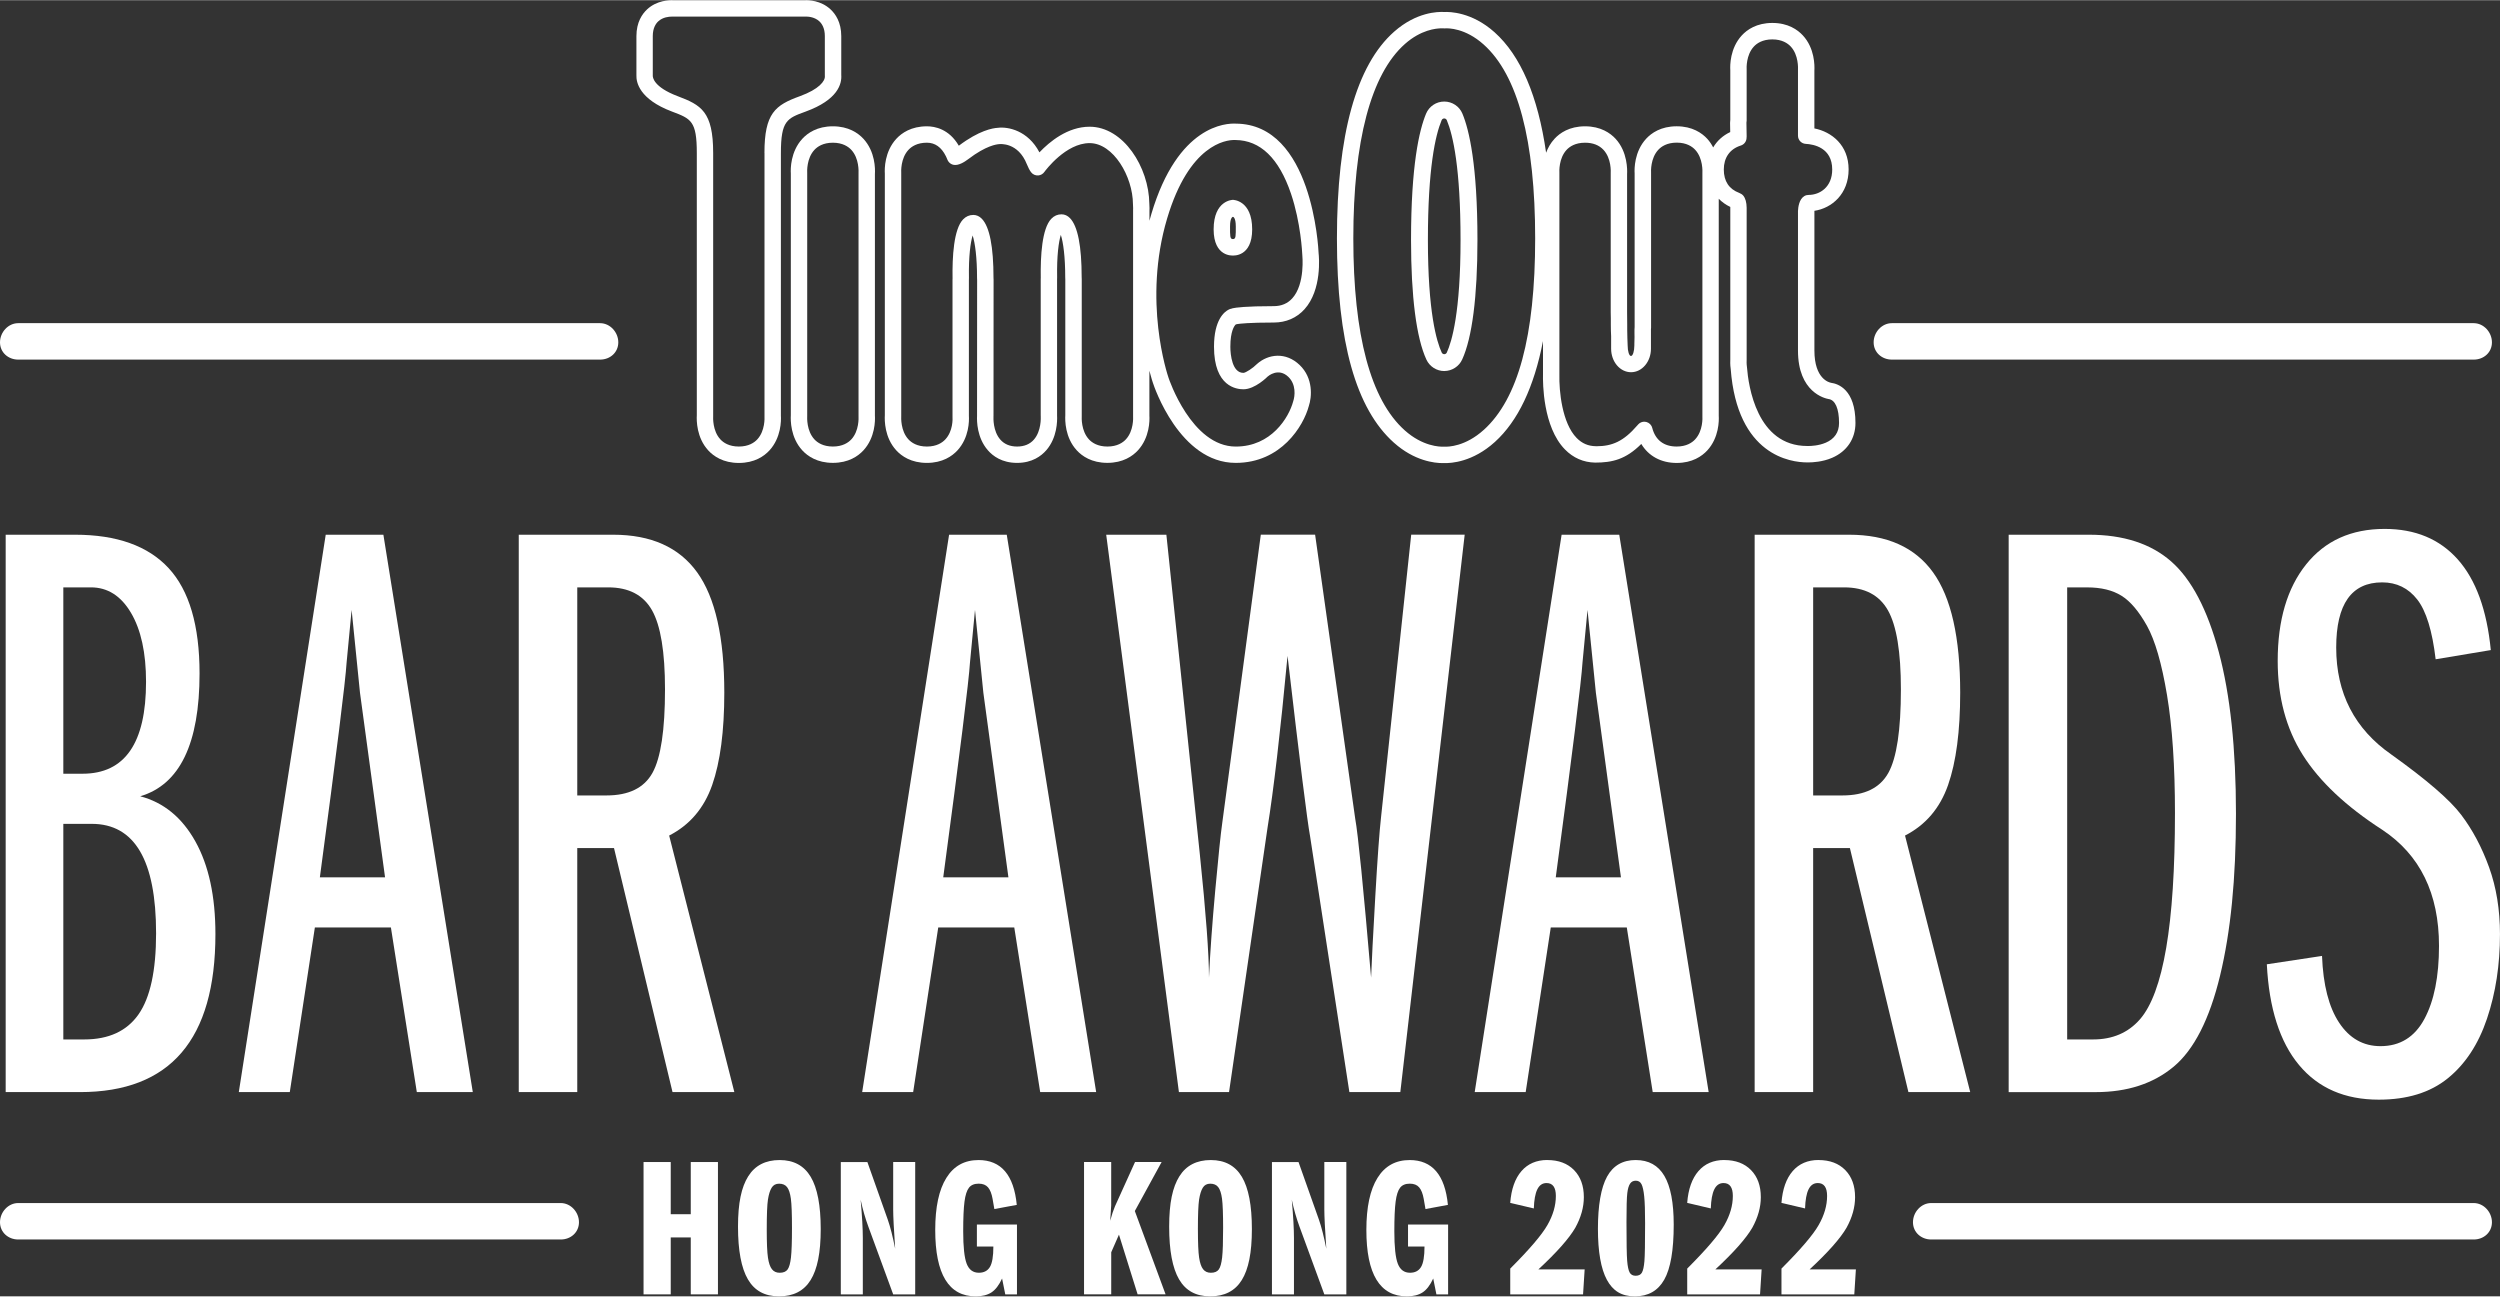
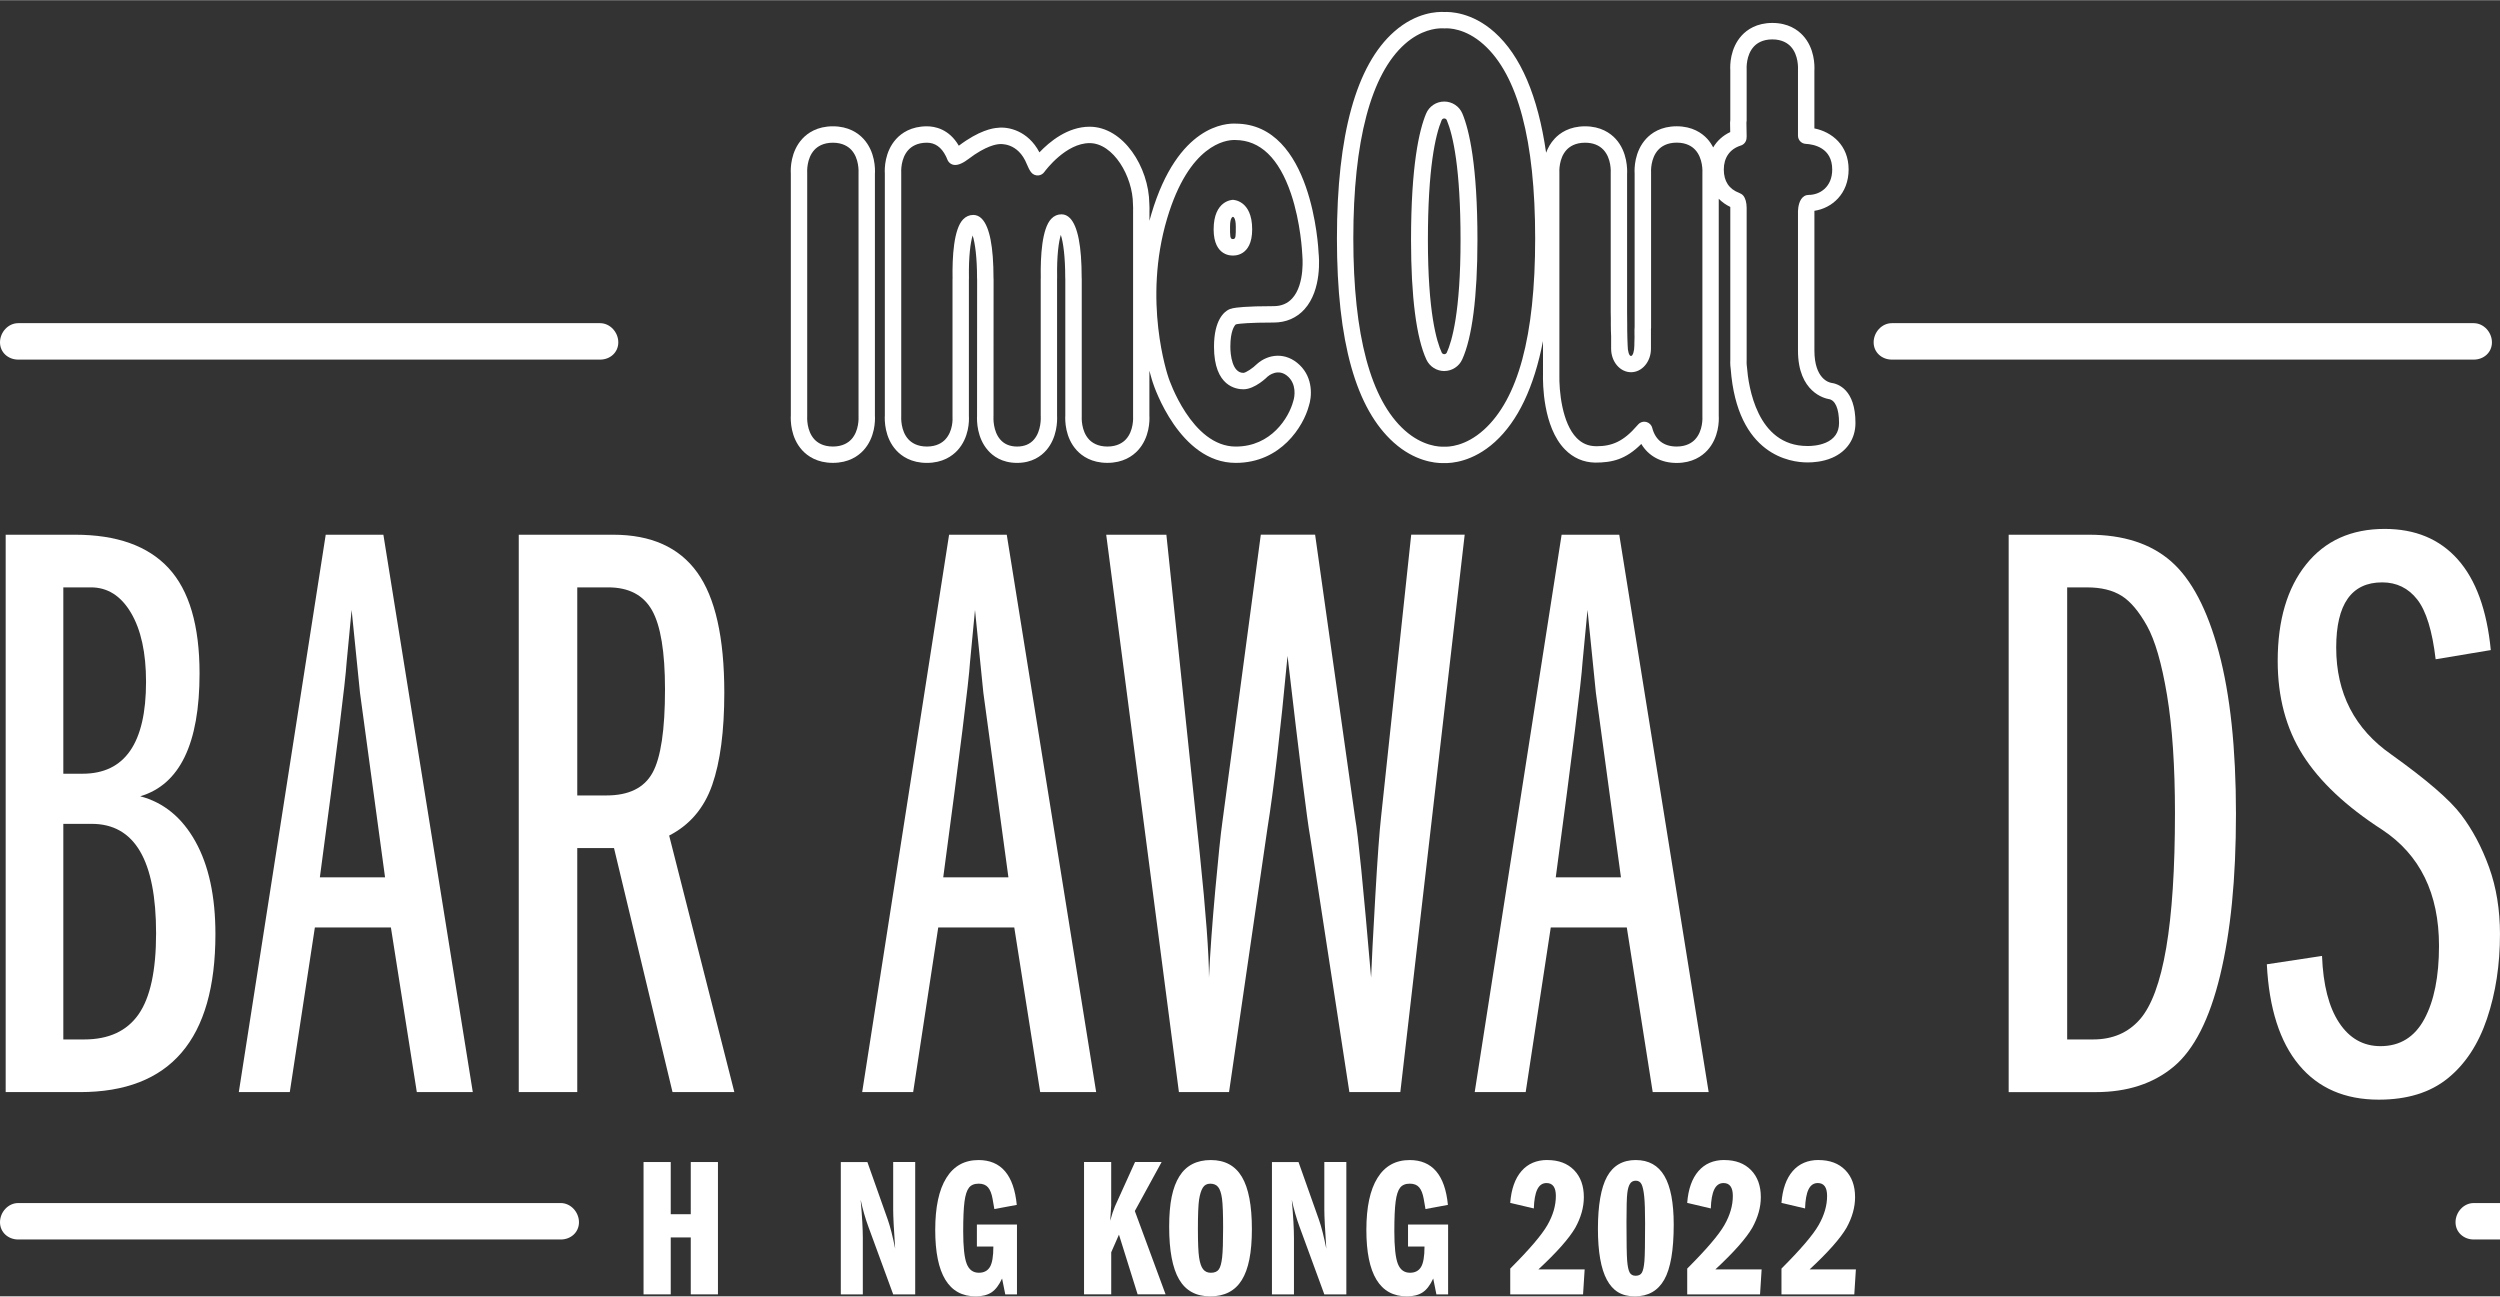
<svg xmlns="http://www.w3.org/2000/svg" id="Layer_163bbf0db50a86" viewBox="0 0 1020.9 529.29" aria-hidden="true" width="1020px" height="529px">
  <rect x="0" y="0" width="1020.9" height="529.29" fill="#333333" stroke="none" />
  <defs>
    <linearGradient class="cerosgradient" data-cerosgradient="true" id="CerosGradient_id3e19c91ae" gradientUnits="userSpaceOnUse" x1="50%" y1="100%" x2="50%" y2="0%">
      <stop offset="0%" stop-color="#d1d1d1" />
      <stop offset="100%" stop-color="#d1d1d1" />
    </linearGradient>
    <linearGradient />
    <style>.cls-1-63bbf0db50a86{fill:#fff;}</style>
  </defs>
  <g>
-     <path class="cls-1-63bbf0db50a86" d="m328.95,45.49c13.24-4.8,14.86-11.36,14.59-14.96v-15.88c0-5.67-2.39-9.07-4.39-10.92C335.16.02,330.11-.05,328.82.01h-54.04c-1.44-.06-6.5,0-10.51,3.71-2,1.85-4.38,5.25-4.38,10.92v16.02c-.11,2.76,1.09,9.74,14.51,14.8,7.8,2.94,10.15,3.83,10.15,16.94v107.11c-.12,2.04-.14,9.11,4.7,14.36,2.14,2.32,6.05,5.09,12.47,5.09s10.33-2.77,12.47-5.09c4.85-5.26,4.82-12.32,4.7-14.16V62.39c0-13.25,2.54-14.17,10.07-16.9Zm-16.76,16.9v107.51c.04.6.27,5.95-2.93,9.42-1.24,1.34-3.55,2.94-7.55,2.94s-6.31-1.6-7.55-2.94c-3.2-3.46-2.97-8.82-2.93-9.62V62.39c0-16.94-4.96-19.6-14.48-23.2-10.06-3.8-10.2-7.83-10.18-8.4V14.64c0-3.25,1.22-5.07,2.24-6.01,1.9-1.76,4.48-1.93,5.46-1.93.15,0,.27,0,.33,0h54.35c.56-.03,3.5-.06,5.64,1.92,1.02.95,2.24,2.76,2.24,6.01v16.02c0,.1,0,.21.01.31.19,2.02-2.37,5.39-10.19,8.23-10.07,3.65-14.48,6.95-14.48,23.19Z" />
    <path class="cls-1-63bbf0db50a86" d="m505.12,132.27c1.03-.17,4.82-.65,15.05-.65,5.01,0,9.34-1.88,12.54-5.43,7.2-8,5.91-21.53,5.76-22.81-.09-2.16-2.6-52.8-33.78-52.98-3.88-.21-23.67.48-34.49,36.8-.29.96-.55,1.91-.81,2.86v-4.13c.02-.4.06-1.46-.05-2.83-.15-14.87-10.58-31.44-24.39-31.44-8.97,0-16.36,6.12-20.49,10.47-4.67-8.94-12.85-10.57-17.02-10.02-2.02.11-7.6,1.04-15.9,7.31-3.98-6.86-9.81-7.93-13.04-7.93-6.42,0-10.33,2.77-12.47,5.09-4.85,5.26-4.82,12.32-4.7,14.16v98.75c-.12,2.04-.15,9.11,4.7,14.36,2.14,2.32,6.05,5.09,12.47,5.09s10.33-2.77,12.47-5.09c4.84-5.24,4.81-12.23,4.69-14.04v-55.6c.01-.26.02-.53.02-.81-.16-8.88.64-14.52,1.51-17.33.99,3.07,1.8,8.95,1.8,17.38,0,.27,0,.54.03.81l-.03,55.48c-.11,2.16-.04,8.91,4.4,14.03,2.04,2.36,5.77,5.17,11.94,5.17s9.89-2.81,11.94-5.17c4.45-5.13,4.51-11.94,4.4-14.12v-55.69c.02-.27.03-.54.02-.81-.16-8.88.64-14.52,1.51-17.33.99,3.07,1.8,8.95,1.8,17.38,0,.27,0,.54.03.81v55.47c-.12,2.04-.15,9.11,4.7,14.36,2.14,2.32,6.05,5.09,12.47,5.09s10.33-2.77,12.47-5.09c4.85-5.26,4.82-12.32,4.7-14.16v-18.38c.76,2.95,1.35,4.71,1.45,4.99.43,1.36,10.89,32.65,33.8,32.65,18.57,0,27.68-15.1,29.84-23.17,1.26-3.7,1.9-11.4-3.73-16.8-5.64-5.42-12.81-4.53-17.42-.42-1.67,1.7-4.58,3.6-5.55,3.63-4.57,0-5.33-7.38-5.33-10.67,0-6.43,1.65-8.56,2.17-9.07.17-.05.34-.1.51-.17Zm-45.35,47.05c-1.24,1.34-3.55,2.94-7.55,2.94s-6.31-1.6-7.55-2.94c-3.2-3.47-2.97-8.82-2.93-9.62v-55.86c0-.16,0-.47-.03-.63,0-12.79-1.6-20.93-4.75-24.2-1.01-1.05-2.19-1.58-3.49-1.58-1.6,0-3,.61-4.16,1.82-3.83,3.98-4.45,15.26-4.3,24.16-.02.13-.02.27-.02.4v55.89s.02.06.02.09c0,.03-.02.06-.01.1.03.61.25,6.02-2.77,9.51-1.64,1.9-3.96,2.86-6.88,2.86s-5.23-.96-6.88-2.86c-3.02-3.48-2.8-8.83-2.77-9.42,0-.03-.01-.06-.01-.1,0-.03.02-.06.02-.09l.03-55.7c0-.16,0-.47-.03-.63,0-12.79-1.6-20.93-4.75-24.2-1.01-1.05-2.19-1.58-3.5-1.58-1.6,0-3,.61-4.17,1.82-3.83,3.98-4.45,15.26-4.3,24.16-.02.13-.02.27-.02.4v55.97c.07.96.21,5.91-2.91,9.29-1.24,1.34-3.55,2.94-7.55,2.94s-6.31-1.6-7.55-2.94c-3.2-3.47-2.97-8.82-2.93-9.62v-99.16c-.04-.6-.27-5.95,2.93-9.42,1.24-1.34,3.55-2.94,7.55-2.94,3.33,0,5.93,1.85,7.74,5.49.03.06.15.32.18.38.16.35.31.7.46,1.07.13.33.31.63.53.9.07.08.18.2.25.28.5.5,1.15.83,1.85.94,1.91.31,4.26-1.11,5.89-2.35,7.3-5.57,11.61-6.06,12.63-6.12.31-.04,7.69-.86,11.29,8.21.54,1.35,1.11,2.44,1.71,3.24.69.93,1.82,1.43,2.98,1.33,1-.09,1.9-.62,2.46-1.43.51-.7,8.79-11.77,18.48-11.77s17.63,13.63,17.7,24.91c0,.08,0,.17.01.25.09,1.05.05,1.83.04,2.22v84.16c.04.6.27,5.95-2.93,9.42Zm43.09-53.36c-.36.06-.7.17-1.02.33-1.89.92-6.09,4.22-6.09,15.22,0,16.36,9.27,17.37,12.02,17.37,4.75,0,9.84-5.14,9.9-5.21.18-.16,4.36-3.78,8.44.14,3.21,3.08,2.74,7.77,1.97,10.03-1.76,6.57-8.93,18.43-23.44,18.43-18.08,0-27.34-27.71-27.45-28.07-.44-1.27-10.6-31.44-.58-65.08,9.04-30.34,24.05-32.04,27.39-32.04.2,0,.36,0,.47.01,10.17.06,17.81,7.43,22.72,21.92,4.01,11.85,4.57,24.14,4.61,24.89.01.12,1.27,11.89-4.07,17.82-1.91,2.13-4.46,3.21-7.56,3.21-11.59,0-15.59.6-16.77.86-.18.04-.36.1-.54.17Z" />
    <path class="cls-1-63bbf0db50a86" d="m357.28,70.95c.13-2.04.16-9.1-4.7-14.37-2.14-2.32-6.05-5.09-12.47-5.09s-10.33,2.77-12.47,5.09c-4.85,5.26-4.82,12.33-4.7,14.16v98.74c-.12,2.04-.15,9.11,4.7,14.36,2.14,2.32,6.05,5.09,12.47,5.09s10.33-2.77,12.47-5.09c4.85-5.26,4.82-12.32,4.7-14.16v-98.75Zm-9.62,108.37c-1.24,1.34-3.55,2.94-7.55,2.94s-6.31-1.6-7.55-2.94c-3.2-3.47-2.97-8.82-2.93-9.62v-99.15c-.04-.6-.27-5.95,2.93-9.42,1.24-1.34,3.55-2.94,7.55-2.94s6.31,1.6,7.55,2.94c3.2,3.47,2.97,8.82,2.93,9.62v99.16c.04.6.27,5.95-2.93,9.42Z" />
    <path class="cls-1-63bbf0db50a86" d="m589.8,151.43h-.01c-3.12,0-5.98-1.83-7.3-4.66-4.11-8.86-6.28-25.75-6.28-48.82,0-30.51,3.34-44.91,6.14-51.62,1.25-3,4.17-4.95,7.42-4.95s6.17,1.94,7.42,4.94c2.8,6.71,6.14,21.12,6.14,51.62,0,23.03-2.16,39.9-6.24,48.79-1.3,2.84-4.17,4.68-7.29,4.69h0Zm-.03-103.15c-.46,0-.88.28-1.06.71-2.56,6.13-5.61,19.6-5.61,48.97s3.54,41.38,5.64,45.92c.19.4.6.67,1.04.67h0c.44,0,.85-.26,1.04-.67,2.1-4.57,5.61-16.6,5.61-45.92s-3.05-42.84-5.61-48.97c-.18-.43-.6-.71-1.06-.71Z" />
    <path class="cls-1-63bbf0db50a86" d="m503.47,81.52s-7.87.04-7.87,12.06c0,11.38,7.87,10.67,7.87,10.67,0,0,7.87.71,7.87-10.67,0-12.02-7.87-12.06-7.87-12.06Zm.04,16.03h-.07c-1.21,0-1.14-1.4-1.14-5.16s1.14-3.93,1.14-3.93h.07s1.14.16,1.14,3.93.07,5.16-1.14,5.16Z" />
    <path class="cls-1-63bbf0db50a86" d="m747.7,156.22c-.69-.12-6.77-1.52-6.77-13.16v-56.85c0-.07,0-.14,0-.21,7.15-1.07,13.97-6.91,13.97-16.89s-6.96-15.36-13.98-16.76v-23.61c.12-2.04.15-9.11-4.7-14.36-2.14-2.32-6.04-5.1-12.47-5.1-6.43,0-10.33,2.77-12.47,5.09-4.85,5.26-4.82,12.32-4.7,14.16v20.33c-.07.41-.1.83-.09,1.22l.06,3.76c-3.01,1.42-5.37,3.58-6.96,6.27-.64-1.22-1.41-2.42-2.44-3.54-2.14-2.32-6.05-5.09-12.47-5.09-6.43,0-10.33,2.77-12.47,5.09-4.85,5.26-4.82,12.33-4.7,14.16v62.74c-.04.33-.06.68-.06,1.06v1.57c.02.5.03.98.02,1.43h0v.03c0,1.08-.03,2.01-.07,2.82v.57c-.01,2.39-.62,4.33-1.38,4.33s-1.36-1.94-1.36-4.33l-.12-3.18s0-.09,0-.13v-.04s0,0,0,0c-.07-1.96-.06-3.85-.06-5.13,0-1.91,0-3.78-.05-5.23v-56.29c.09-1.45.29-8.96-4.7-14.37-2.15-2.32-6.05-5.09-12.47-5.09-6.42,0-10.33,2.77-12.47,5.1-1.64,1.78-2.72,3.77-3.43,5.69-3.33-23.16-10.38-39.65-21.06-49.2-9.3-8.32-18.44-8.37-20.51-8.27-2.67-.16-11.4.03-20.46,8.01-15.52,13.69-23.39,42.1-23.39,84.46s7.82,69.61,23.24,83.38c8.44,7.55,16.72,8.36,19.89,8.36.29,0,.54,0,.75-.01,2.71.08,11.53-.38,20.64-8.64,9.4-8.53,15.96-22.32,19.63-41.18v13.55c-.09,3.5-.06,21.46,8.94,30.68,3.41,3.49,7.56,5.3,12.34,5.4,7,0,12.54-1.3,18.86-7.62,2.95,4.94,8.07,7.76,14.46,7.76s10.32-2.77,12.47-5.09c4.85-5.25,4.82-12.32,4.7-14.16v-88.64c1.32,1.34,2.87,2.48,4.71,3.34,0,.12.01.26.01.41v61.86c-.03.6-.09,2.19.16,3.84,2.67,35.46,24.61,38.22,31.22,38.22h.53s.04,0,.05,0c1.58,0,5.69-.18,9.62-1.88,6.06-2.61,9.53-7.8,9.53-14.24,0-13.65-7.1-16.02-9.99-16.39Zm-141.74,19.19c-7.6,6.9-14.67,6.98-16.02,6.9-.11,0-.23,0-.34,0-1.65.09-8.62-.1-15.95-6.65-13.94-12.45-21.01-38.82-21.01-78.39s7.11-67.08,21.12-79.44c6.5-5.73,12.6-6.36,15.08-6.36.36,0,.65.01.85.03.07,0,.33,0,.4,0,1.32-.09,8.22-.16,15.75,6.57,13.98,12.5,21.06,39.16,21.06,79.22s-7.04,65.52-20.94,78.13Zm86.28,3.91c-1.24,1.34-3.56,2.94-7.55,2.94-5.24,0-8.7-2.64-9.99-7.63-.31-1.19-1.24-2.11-2.43-2.41-.27-.07-.54-.1-.81-.1-.92,0-1.82.38-2.46,1.08l-.43.48c-5.56,6.44-10.19,8.46-16.69,8.46-.09,0-.19-.01-.28-.02-3.05-.04-5.59-1.14-7.78-3.38-5.91-6.05-7.2-19.09-7.03-25.92v-82.28c-.04-.6-.27-5.95,2.92-9.41,1.24-1.34,3.56-2.94,7.56-2.94,3.21,0,5.75.99,7.55,2.94,3.21,3.48,2.97,8.81,2.93,9.62v56.63c.06,1.5.05,3.27.05,5.12s.04,3.34.12,4.68v5.15c0,5.29,3.64,9.58,8.13,9.58s8.13-4.29,8.13-9.58v-3.3c.02-.96.02-1.96,0-3v-.32s0-1.36,0-1.36c0-.07,0-.14.02-.21.02-.15.03-.31.03-.46v-63.16c-.04-.6-.27-5.95,2.93-9.42,1.24-1.34,3.55-2.94,7.55-2.94,4,0,6.32,1.6,7.55,2.94,3.2,3.47,2.97,8.82,2.93,9.62v99.16c.04.6.27,5.95-2.93,9.41Zm53.27,1.39c-2.84,1.22-6,1.33-6.95,1.33h-.56c-20.58,0-24.03-24.52-24.62-32.27-.19-1.33-.14-2.48-.12-2.9v-62.1c-.02-2.2-.49-3.88-1.39-4.98-.37-.46-1.07-.89-1.62-1.09-4.19-1.57-6.32-4.79-6.32-9.57s2.4-8.36,6.95-9.79c1.21-.38,2.11-1.42,2.3-2.68.03-.2.06-.48.08-1.03l-.09-5.67c.06-.25.09-.5.09-.75v-20.85c-.04-.6-.27-5.95,2.93-9.42,1.23-1.34,3.54-2.94,7.55-2.94,4,0,6.31,1.6,7.55,2.94,3.2,3.47,2.97,8.82,2.93,9.62v26.76c0,1.78,1.39,3.25,3.17,3.34,3.25.17,10.81,1.55,10.81,10.48,0,7.13-5.01,10.37-9.67,10.37-.6,0-1.19.16-1.71.47-2.15,1.28-2.53,4.57-2.6,6.09v57.01c0,17.06,11.05,19.53,12.48,19.78,2.73.34,4.29,3.9,4.29,9.77,0,3.81-1.85,6.53-5.49,8.09Z" />
  </g>
  <g>
    <path class="cls-1-63bbf0db50a86" d="m2.32,445.88v-227.61h28.32c17.06,0,29.8,4.55,38.22,13.65,8.41,9.1,12.63,23.43,12.63,43,0,28.66-8.08,45.39-24.23,50.16,9.55,2.51,17.06,8.65,22.52,18.43,5.46,9.78,8.19,22.41,8.19,37.88,0,43-18.43,64.49-55.28,64.49H2.32Zm31.39-130.01c17.29,0,25.93-12.51,25.93-37.54,0-11.83-2.05-21.21-6.14-28.15-4.09-6.94-9.56-10.41-16.38-10.41h-11.26v76.1h7.85Zm.68,108.51c10.01,0,17.4-3.41,22.18-10.24,4.78-6.83,7.17-17.86,7.17-33.1,0-29.8-8.76-44.7-26.28-44.7h-11.6v88.04h8.53Z" />
    <path class="cls-1-63bbf0db50a86" d="m170.21,445.88l-10.58-67.23h-31.05l-10.24,67.23h-20.82l35.49-227.61h23.55l36.51,227.61h-22.86Zm-26.62-196.9l-2.05,21.5c-.46,7.51-4.09,36.74-10.92,87.7h26.62l-10.24-75.41-3.41-33.78Z" />
    <path class="cls-1-63bbf0db50a86" d="m274.63,445.88l-23.89-99.64h-15.01v99.64h-23.89v-227.61h38.56c15.47,0,26.9,5.12,34.29,15.36,7.39,10.24,11.09,26.62,11.09,49.14,0,15.7-1.65,28.27-4.95,37.71-3.3,9.44-9.16,16.33-17.57,20.64l26.62,104.76h-25.25Zm-26.96-121.14c9.1,0,15.36-3.07,18.77-9.22,3.41-6.14,5.12-17.51,5.12-34.12,0-15.24-1.77-25.99-5.29-32.25-3.53-6.25-9.5-9.38-17.91-9.38h-12.63v84.97h11.94Z" />
    <path class="cls-1-63bbf0db50a86" d="m424.77,445.88l-10.58-67.23h-31.05l-10.24,67.23h-20.82l35.49-227.61h23.55l36.51,227.61h-22.86Zm-26.62-196.9l-2.05,21.5c-.46,7.51-4.09,36.74-10.92,87.7h26.62l-10.24-75.41-3.41-33.78Z" />
    <path class="cls-1-63bbf0db50a86" d="m551.03,445.88l-16.04-104.42c-1.14-6.14-4.21-30.71-9.21-73.71-2.96,31.4-5.69,54.83-8.19,70.3l-15.7,107.83h-20.47l-29.69-227.61h24.57l13.65,130.35c2.5,24.12,3.75,40.95,3.75,50.5.45-10.01,1.31-21.89,2.56-35.66,1.25-13.76,2.22-23.04,2.9-27.81l15.7-117.39h22.18l16.38,116.02c1.14,6.14,3.3,27.76,6.48,64.84.22-6.14.8-17.17,1.71-33.1.91-15.92,1.71-26.84,2.39-32.76l12.28-115h21.84l-26.28,227.61h-20.82Z" />
    <path class="cls-1-63bbf0db50a86" d="m674.9,445.88l-10.58-67.23h-31.05l-10.24,67.23h-20.82l35.49-227.61h23.54l36.51,227.61h-22.86Zm-26.62-196.9l-2.05,21.5c-.46,7.51-4.09,36.74-10.92,87.7h26.62l-10.24-75.41-3.41-33.78Z" />
-     <path class="cls-1-63bbf0db50a86" d="m779.32,445.88l-23.89-99.64h-15.01v99.64h-23.89v-227.61h38.56c15.47,0,26.9,5.12,34.29,15.36,7.39,10.24,11.09,26.62,11.09,49.14,0,15.7-1.65,28.27-4.95,37.71-3.3,9.44-9.16,16.33-17.58,20.64l26.62,104.76h-25.25Zm-26.96-121.14c9.1,0,15.36-3.07,18.77-9.22,3.41-6.14,5.12-17.51,5.12-34.12,0-15.24-1.76-25.99-5.29-32.25-3.53-6.25-9.5-9.38-17.91-9.38h-12.63v84.97h11.94Z" />
    <path class="cls-1-63bbf0db50a86" d="m820.26,445.88v-227.61h32.76c14.1,0,25.31,3.64,33.61,10.92,8.3,7.28,14.78,19.62,19.45,37.03,4.66,17.4,7,39.41,7,66.03s-2.17,48.18-6.48,66.03c-4.32,17.86-10.64,30.26-18.94,37.2-8.31,6.94-18.94,10.41-31.91,10.41h-35.49Zm34.47-21.5c7.96,0,14.33-2.73,19.11-8.19,4.78-5.46,8.36-15.19,10.75-29.18,2.39-13.99,3.58-32.36,3.58-55.11,0-19.11-1.08-35.15-3.24-48.11-2.16-12.97-4.89-22.4-8.19-28.32-3.3-5.91-6.77-10.01-10.41-12.28-3.64-2.27-8.31-3.41-13.99-3.41h-8.19v184.61h10.58Z" />
    <path class="cls-1-63bbf0db50a86" d="m948.22,390.26c.45,11.83,2.78,20.93,7,27.3,4.21,6.37,9.84,9.56,16.89,9.56,7.96,0,13.93-3.7,17.91-11.09,3.98-7.39,5.97-17.34,5.97-29.86,0-21.38-7.74-37.2-23.21-47.43-14.79-9.55-25.59-19.73-32.42-30.54-6.83-10.8-10.24-23.6-10.24-38.39,0-16.6,3.87-29.74,11.6-39.41,7.73-9.67,18.43-14.5,32.08-14.5,12.51,0,22.46,4.15,29.86,12.46,7.39,8.31,11.89,20.65,13.48,37.02l-22.52,3.75c-1.36-11.6-3.87-19.73-7.51-24.4-3.64-4.66-8.42-7-14.33-7-12.51,0-18.77,8.87-18.77,26.62,0,18.66,7.51,33.22,22.52,43.68,14.33,10.24,23.83,18.43,28.49,24.57,4.66,6.14,8.47,13.31,11.43,21.5,2.95,8.19,4.44,17.29,4.44,27.3,0,12.51-1.76,24-5.29,34.47-3.53,10.47-8.87,18.6-16.04,24.4-7.16,5.8-16.55,8.7-28.15,8.7-13.88,0-24.74-4.72-32.59-14.16-7.85-9.44-12.23-23.14-13.14-41.12l22.52-3.41Z" />
  </g>
  <g>
    <path class="cls-1-63bbf0db50a86" d="m1010.17,131.88h-237.62c-4.11,0-7.43,3.72-7.43,7.83,0,4.1,3.34,7.05,7.44,7.05h237.62c4.11,0,7.43-2.94,7.43-7.05,0-4.1-3.34-7.83-7.44-7.83Z" />
    <path class="cls-1-63bbf0db50a86" d="m245.05,131.88H7.43C3.32,131.89,0,135.6,0,139.71c0,4.1,3.34,7.05,7.44,7.05h237.62c4.11,0,7.43-2.94,7.43-7.05,0-4.1-3.34-7.83-7.44-7.83Z" />
  </g>
  <g>
-     <path class="cls-1-63bbf0db50a86" d="m1010.17,491.19h-221.56c-4.11,0-7.43,3.72-7.43,7.83,0,4.1,3.34,7.05,7.44,7.05h221.56c4.11,0,7.43-2.94,7.43-7.05,0-4.1-3.34-7.83-7.44-7.83Z" />
+     <path class="cls-1-63bbf0db50a86" d="m1010.17,491.19c-4.11,0-7.43,3.72-7.43,7.83,0,4.1,3.34,7.05,7.44,7.05h221.56c4.11,0,7.43-2.94,7.43-7.05,0-4.1-3.34-7.83-7.44-7.83Z" />
    <path class="cls-1-63bbf0db50a86" d="m228.99,491.19H7.43C3.32,491.19,0,494.91,0,499.02c0,4.1,3.34,7.05,7.44,7.05h221.56c4.11,0,7.43-2.94,7.43-7.05,0-4.1-3.34-7.83-7.44-7.83Z" />
  </g>
  <g>
    <path class="cls-1-63bbf0db50a86" d="m273.9,474.44v21.31h8.18v-21.31h11.1v54.04h-11.1v-23.25h-8.18v23.25h-11.1v-54.04h11.1Z" />
-     <path class="cls-1-63bbf0db50a86" d="m318.38,473.63c5.72,0,9.95,2.28,12.68,6.85,2.73,4.57,4.09,11.68,4.09,21.35s-1.38,16.39-4.13,20.82c-2.75,4.43-7.05,6.64-12.88,6.64s-10.02-2.31-12.72-6.93c-2.7-4.62-4.05-11.79-4.05-21.51s1.39-16.15,4.17-20.58c2.78-4.43,7.06-6.64,12.84-6.64Zm-5.27,28.36c0,5.46.16,9.28.49,11.47.32,2.19.86,3.77,1.62,4.74.76.97,1.81,1.46,3.16,1.46,1.51,0,2.59-.45,3.24-1.34.65-.89,1.11-2.53,1.38-4.9.27-2.38.41-6.4.41-12.07s-.15-9.77-.45-11.95c-.3-2.19-.81-3.75-1.54-4.7-.73-.95-1.82-1.42-3.28-1.42-1.35,0-2.36.55-3.04,1.66-.68,1.11-1.17,2.71-1.5,4.82s-.49,6.19-.49,12.23Z" />
    <path class="cls-1-63bbf0db50a86" d="m354.2,474.44l8.35,23.58c1.02,2.92,2.02,6.86,3,11.83-.54-7.94-.81-13.26-.81-15.96v-19.45h8.99v54.04h-8.99l-10.13-27.63c-1.24-3.35-2.3-7.02-3.16-11.02.6,6.75.89,11.97.89,15.64v23.01h-8.99v-54.04h10.86Z" />
    <path class="cls-1-63bbf0db50a86" d="m399.57,473.63c9.24,0,14.45,6.11,15.64,18.31l-9.16,1.7-.73-4.21c-.38-2.11-1-3.66-1.86-4.66-.87-1-2.13-1.5-3.81-1.5-1.78,0-3.11.55-3.97,1.66-.87,1.11-1.47,3-1.82,5.67-.35,2.67-.53,6.71-.53,12.11,0,6.37.47,10.79,1.42,13.25.95,2.46,2.6,3.69,4.98,3.69,2.05,0,3.55-.78,4.5-2.35.95-1.57,1.42-4.35,1.42-8.35h-6.73v-8.99h16.37v28.52h-4.78l-1.3-6.48c-1.24,2.7-2.69,4.59-4.33,5.67-1.65,1.08-3.8,1.62-6.44,1.62-11.02,0-16.53-9.05-16.53-27.14,0-9.29,1.51-16.37,4.54-21.23,3.02-4.86,7.4-7.29,13.13-7.29Z" />
    <path class="cls-1-63bbf0db50a86" d="m453.77,474.44v17.74l-.4,6.24c.65-2.43,1.3-4.4,1.95-5.91l8.18-18.07h10.86l-10.94,20.01,12.56,34.03h-11.42l-7.62-24.39-3.16,7.21v17.18h-11.1v-54.04h11.1Z" />
    <path class="cls-1-63bbf0db50a86" d="m494.45,473.63c5.73,0,9.95,2.28,12.68,6.85,2.73,4.57,4.09,11.68,4.09,21.35s-1.38,16.39-4.13,20.82c-2.75,4.43-7.05,6.64-12.88,6.64s-10.02-2.31-12.72-6.93c-2.7-4.62-4.05-11.79-4.05-21.51s1.39-16.15,4.17-20.58c2.78-4.43,7.06-6.64,12.84-6.64Zm-5.27,28.36c0,5.46.16,9.28.49,11.47.33,2.19.86,3.77,1.62,4.74.76.97,1.81,1.46,3.16,1.46,1.51,0,2.59-.45,3.24-1.34.65-.89,1.11-2.53,1.38-4.9.27-2.38.4-6.4.4-12.07s-.15-9.77-.45-11.95c-.3-2.19-.81-3.75-1.54-4.7s-1.82-1.42-3.28-1.42c-1.35,0-2.37.55-3.04,1.66-.67,1.11-1.17,2.71-1.5,4.82-.32,2.11-.49,6.19-.49,12.23Z" />
    <path class="cls-1-63bbf0db50a86" d="m530.26,474.44l8.35,23.58c1.02,2.92,2.02,6.86,3,11.83-.54-7.94-.81-13.26-.81-15.96v-19.45h8.99v54.04h-8.99l-10.13-27.63c-1.24-3.35-2.3-7.02-3.16-11.02.6,6.75.89,11.97.89,15.64v23.01h-8.99v-54.04h10.86Z" />
    <path class="cls-1-63bbf0db50a86" d="m575.63,473.63c9.24,0,14.45,6.11,15.64,18.31l-9.16,1.7-.73-4.21c-.38-2.11-1-3.66-1.86-4.66-.87-1-2.13-1.5-3.81-1.5-1.78,0-3.11.55-3.97,1.66-.87,1.11-1.47,3-1.82,5.67-.35,2.67-.53,6.71-.53,12.11,0,6.37.47,10.79,1.42,13.25.95,2.46,2.6,3.69,4.98,3.69,2.05,0,3.55-.78,4.5-2.35.95-1.57,1.42-4.35,1.42-8.35h-6.73v-8.99h16.37v28.52h-4.78l-1.3-6.48c-1.24,2.7-2.69,4.59-4.33,5.67-1.65,1.08-3.8,1.62-6.44,1.62-11.02,0-16.53-9.05-16.53-27.14,0-9.29,1.51-16.37,4.54-21.23,3.02-4.86,7.4-7.29,13.13-7.29Z" />
    <path class="cls-1-63bbf0db50a86" d="m631.87,473.63c4.59,0,8.22,1.36,10.9,4.09,2.67,2.73,4.01,6.41,4.01,11.06,0,4.11-1.16,8.26-3.48,12.48-2.54,4.37-7.56,10.05-15.07,17.01h18.88l-.65,10.21h-29.74v-10.53c7.83-7.83,12.9-13.76,15.19-17.79,2.3-4.02,3.44-7.98,3.44-11.87,0-3.51-1.27-5.27-3.81-5.27-1.67,0-2.93.87-3.77,2.59-.84,1.73-1.31,4.32-1.42,7.78l-9.64-2.27c.43-5.62,1.96-9.94,4.58-12.97,2.62-3.02,6.15-4.54,10.57-4.54Z" />
    <path class="cls-1-63bbf0db50a86" d="m668,473.63c5.24,0,9.13,2.16,11.67,6.48,2.54,4.32,3.81,10.97,3.81,19.93,0,10.37-1.28,17.84-3.85,22.4-2.57,4.57-6.58,6.85-12.03,6.85s-8.99-2.26-11.42-6.77c-2.43-4.51-3.65-11.46-3.65-20.86s1.24-16.76,3.73-21.27c2.48-4.51,6.4-6.77,11.75-6.77Zm0,8.43c-1.03,0-1.81.4-2.35,1.22-.54.81-.92,2.09-1.13,3.85-.22,1.76-.33,5.71-.33,11.87,0,8.26.09,13.53.28,15.8.19,2.27.53,3.85,1.01,4.74.49.89,1.3,1.34,2.43,1.34,1.24,0,2.11-.43,2.59-1.3s.82-2.4,1.01-4.62c.19-2.22.28-7.4.28-15.56,0-4.91-.12-8.55-.36-10.9-.24-2.35-.61-4.01-1.09-4.98-.49-.97-1.27-1.46-2.35-1.46Z" />
    <path class="cls-1-63bbf0db50a86" d="m704.14,473.63c4.59,0,8.22,1.36,10.9,4.09,2.67,2.73,4.01,6.41,4.01,11.06,0,4.11-1.16,8.26-3.48,12.48-2.54,4.37-7.56,10.05-15.07,17.01h18.88l-.65,10.21h-29.74v-10.53c7.83-7.83,12.9-13.76,15.19-17.79,2.3-4.02,3.44-7.98,3.44-11.87,0-3.51-1.27-5.27-3.81-5.27-1.67,0-2.93.87-3.77,2.59-.84,1.73-1.31,4.32-1.42,7.78l-9.64-2.27c.43-5.62,1.96-9.94,4.58-12.97,2.62-3.02,6.15-4.54,10.57-4.54Z" />
    <path class="cls-1-63bbf0db50a86" d="m742.63,473.63c4.59,0,8.22,1.36,10.9,4.09,2.67,2.73,4.01,6.41,4.01,11.06,0,4.11-1.16,8.26-3.48,12.48-2.54,4.37-7.56,10.05-15.07,17.01h18.88l-.65,10.21h-29.74v-10.53c7.83-7.83,12.9-13.76,15.19-17.79,2.3-4.02,3.44-7.98,3.44-11.87,0-3.51-1.27-5.27-3.81-5.27-1.67,0-2.93.87-3.77,2.59-.84,1.73-1.31,4.32-1.42,7.78l-9.64-2.27c.43-5.62,1.96-9.94,4.58-12.97,2.62-3.02,6.15-4.54,10.57-4.54Z" />
  </g>
</svg>